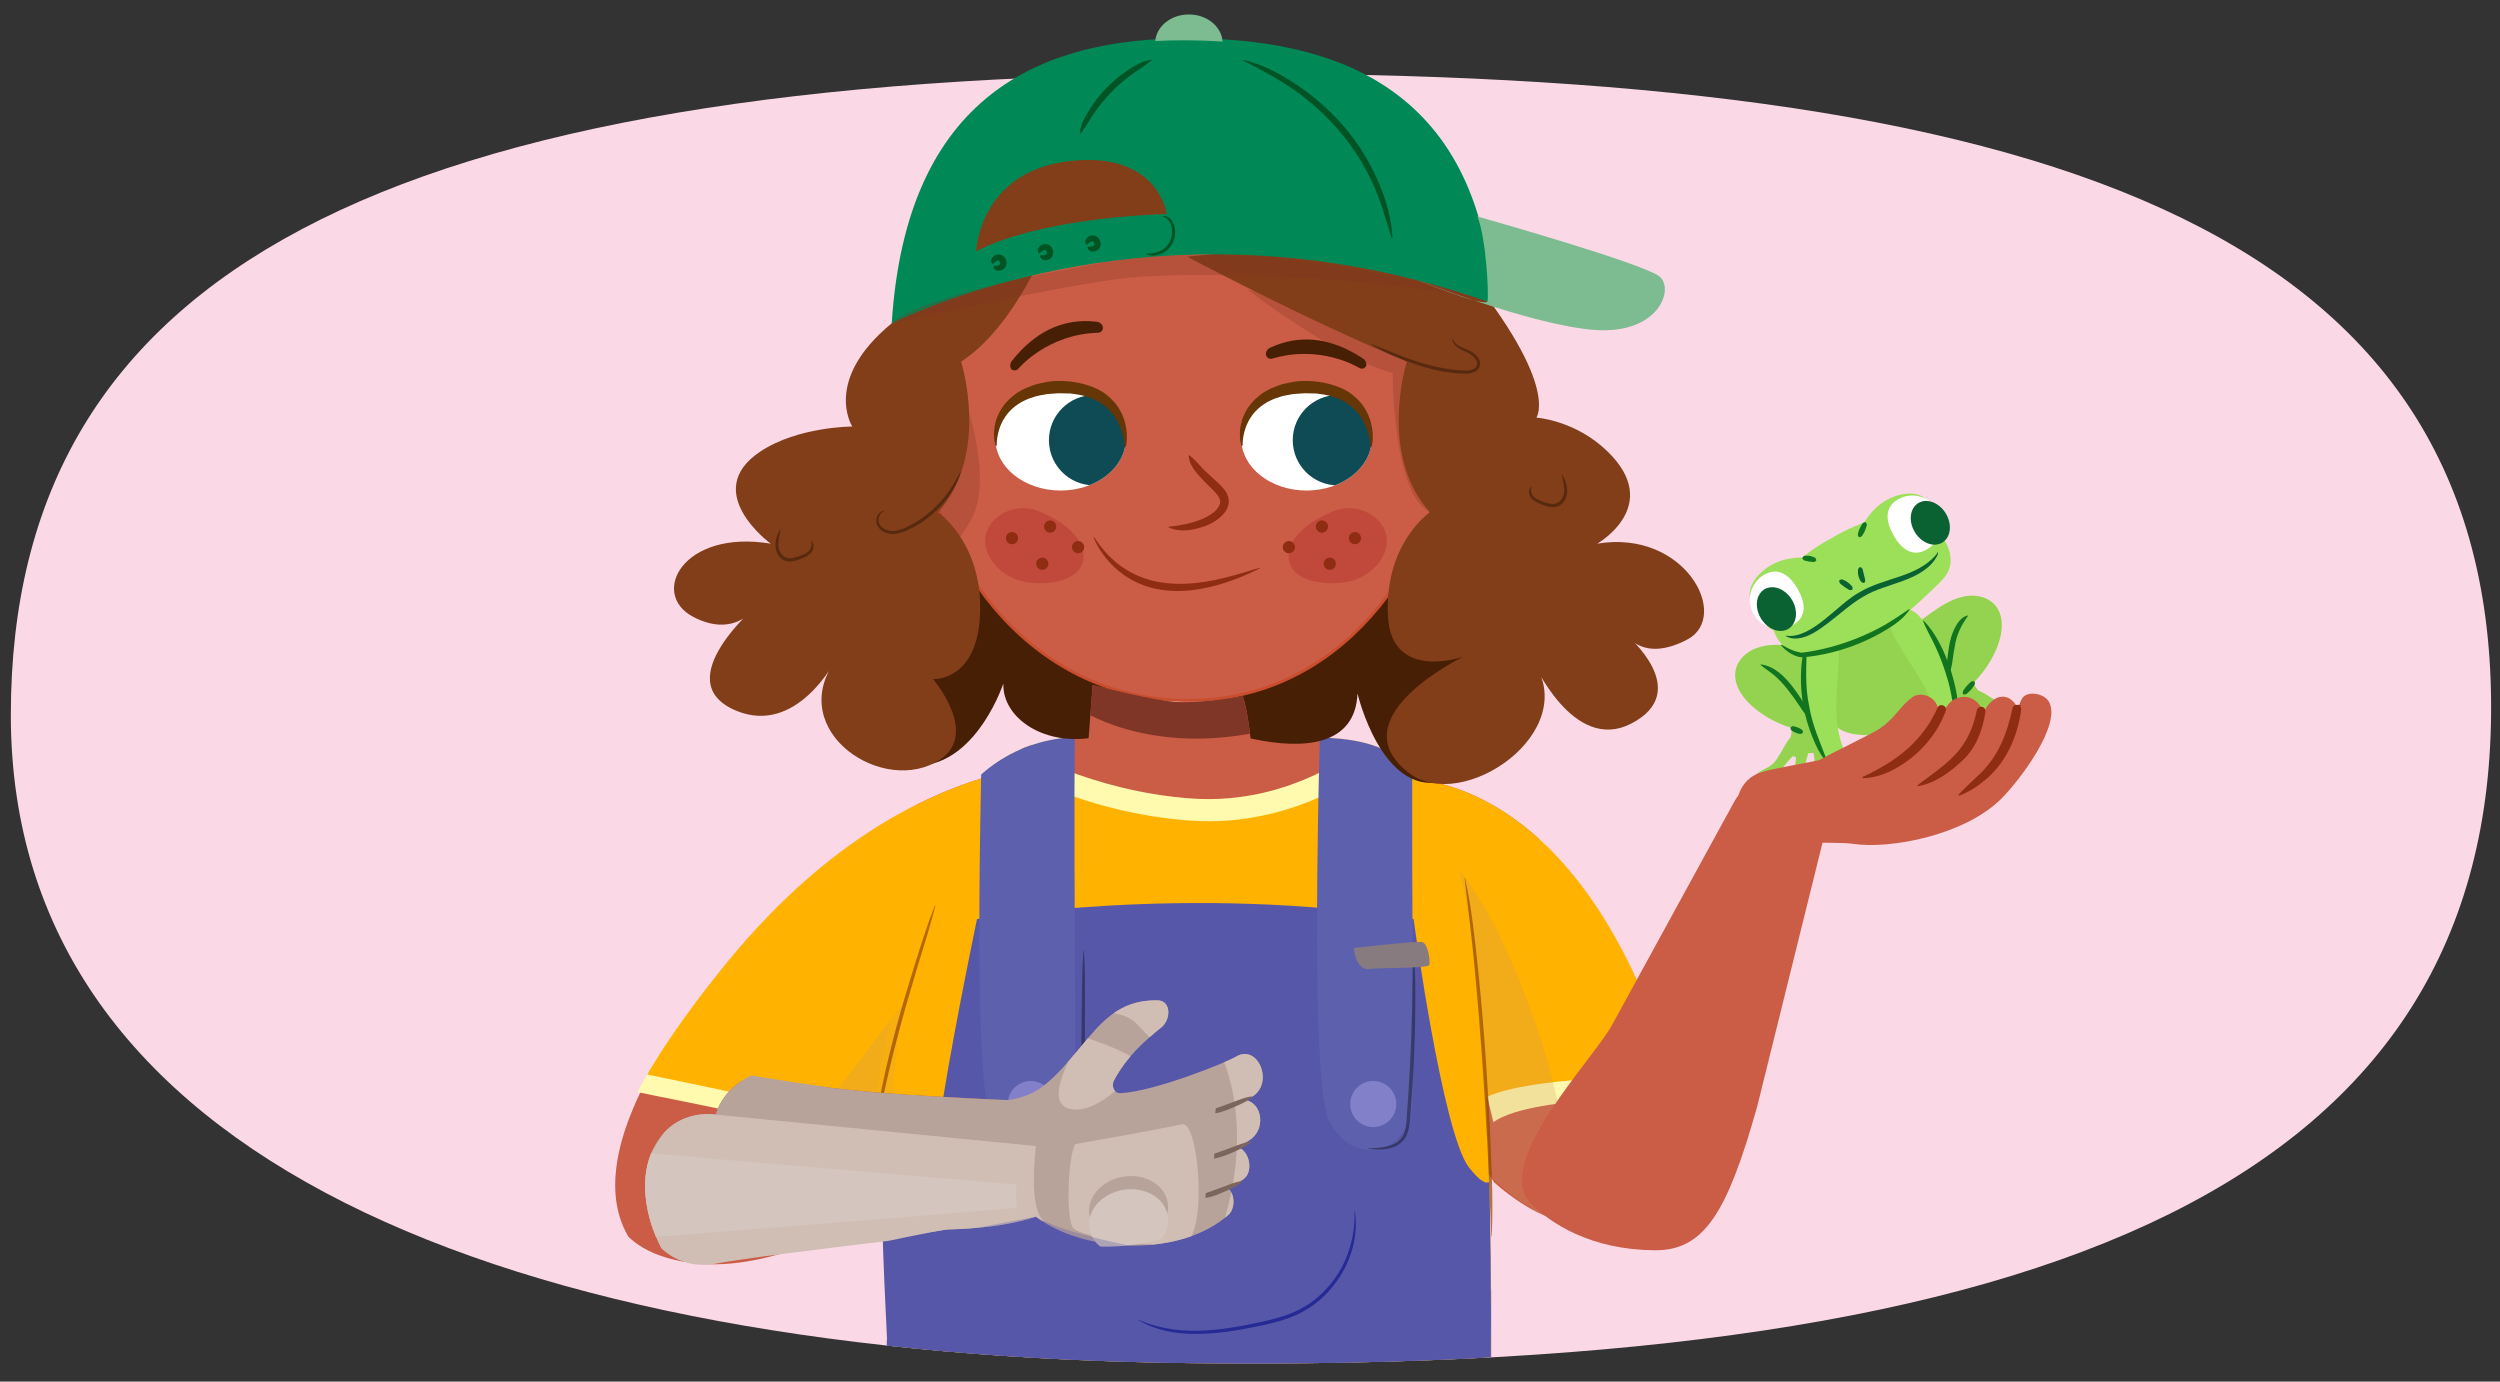
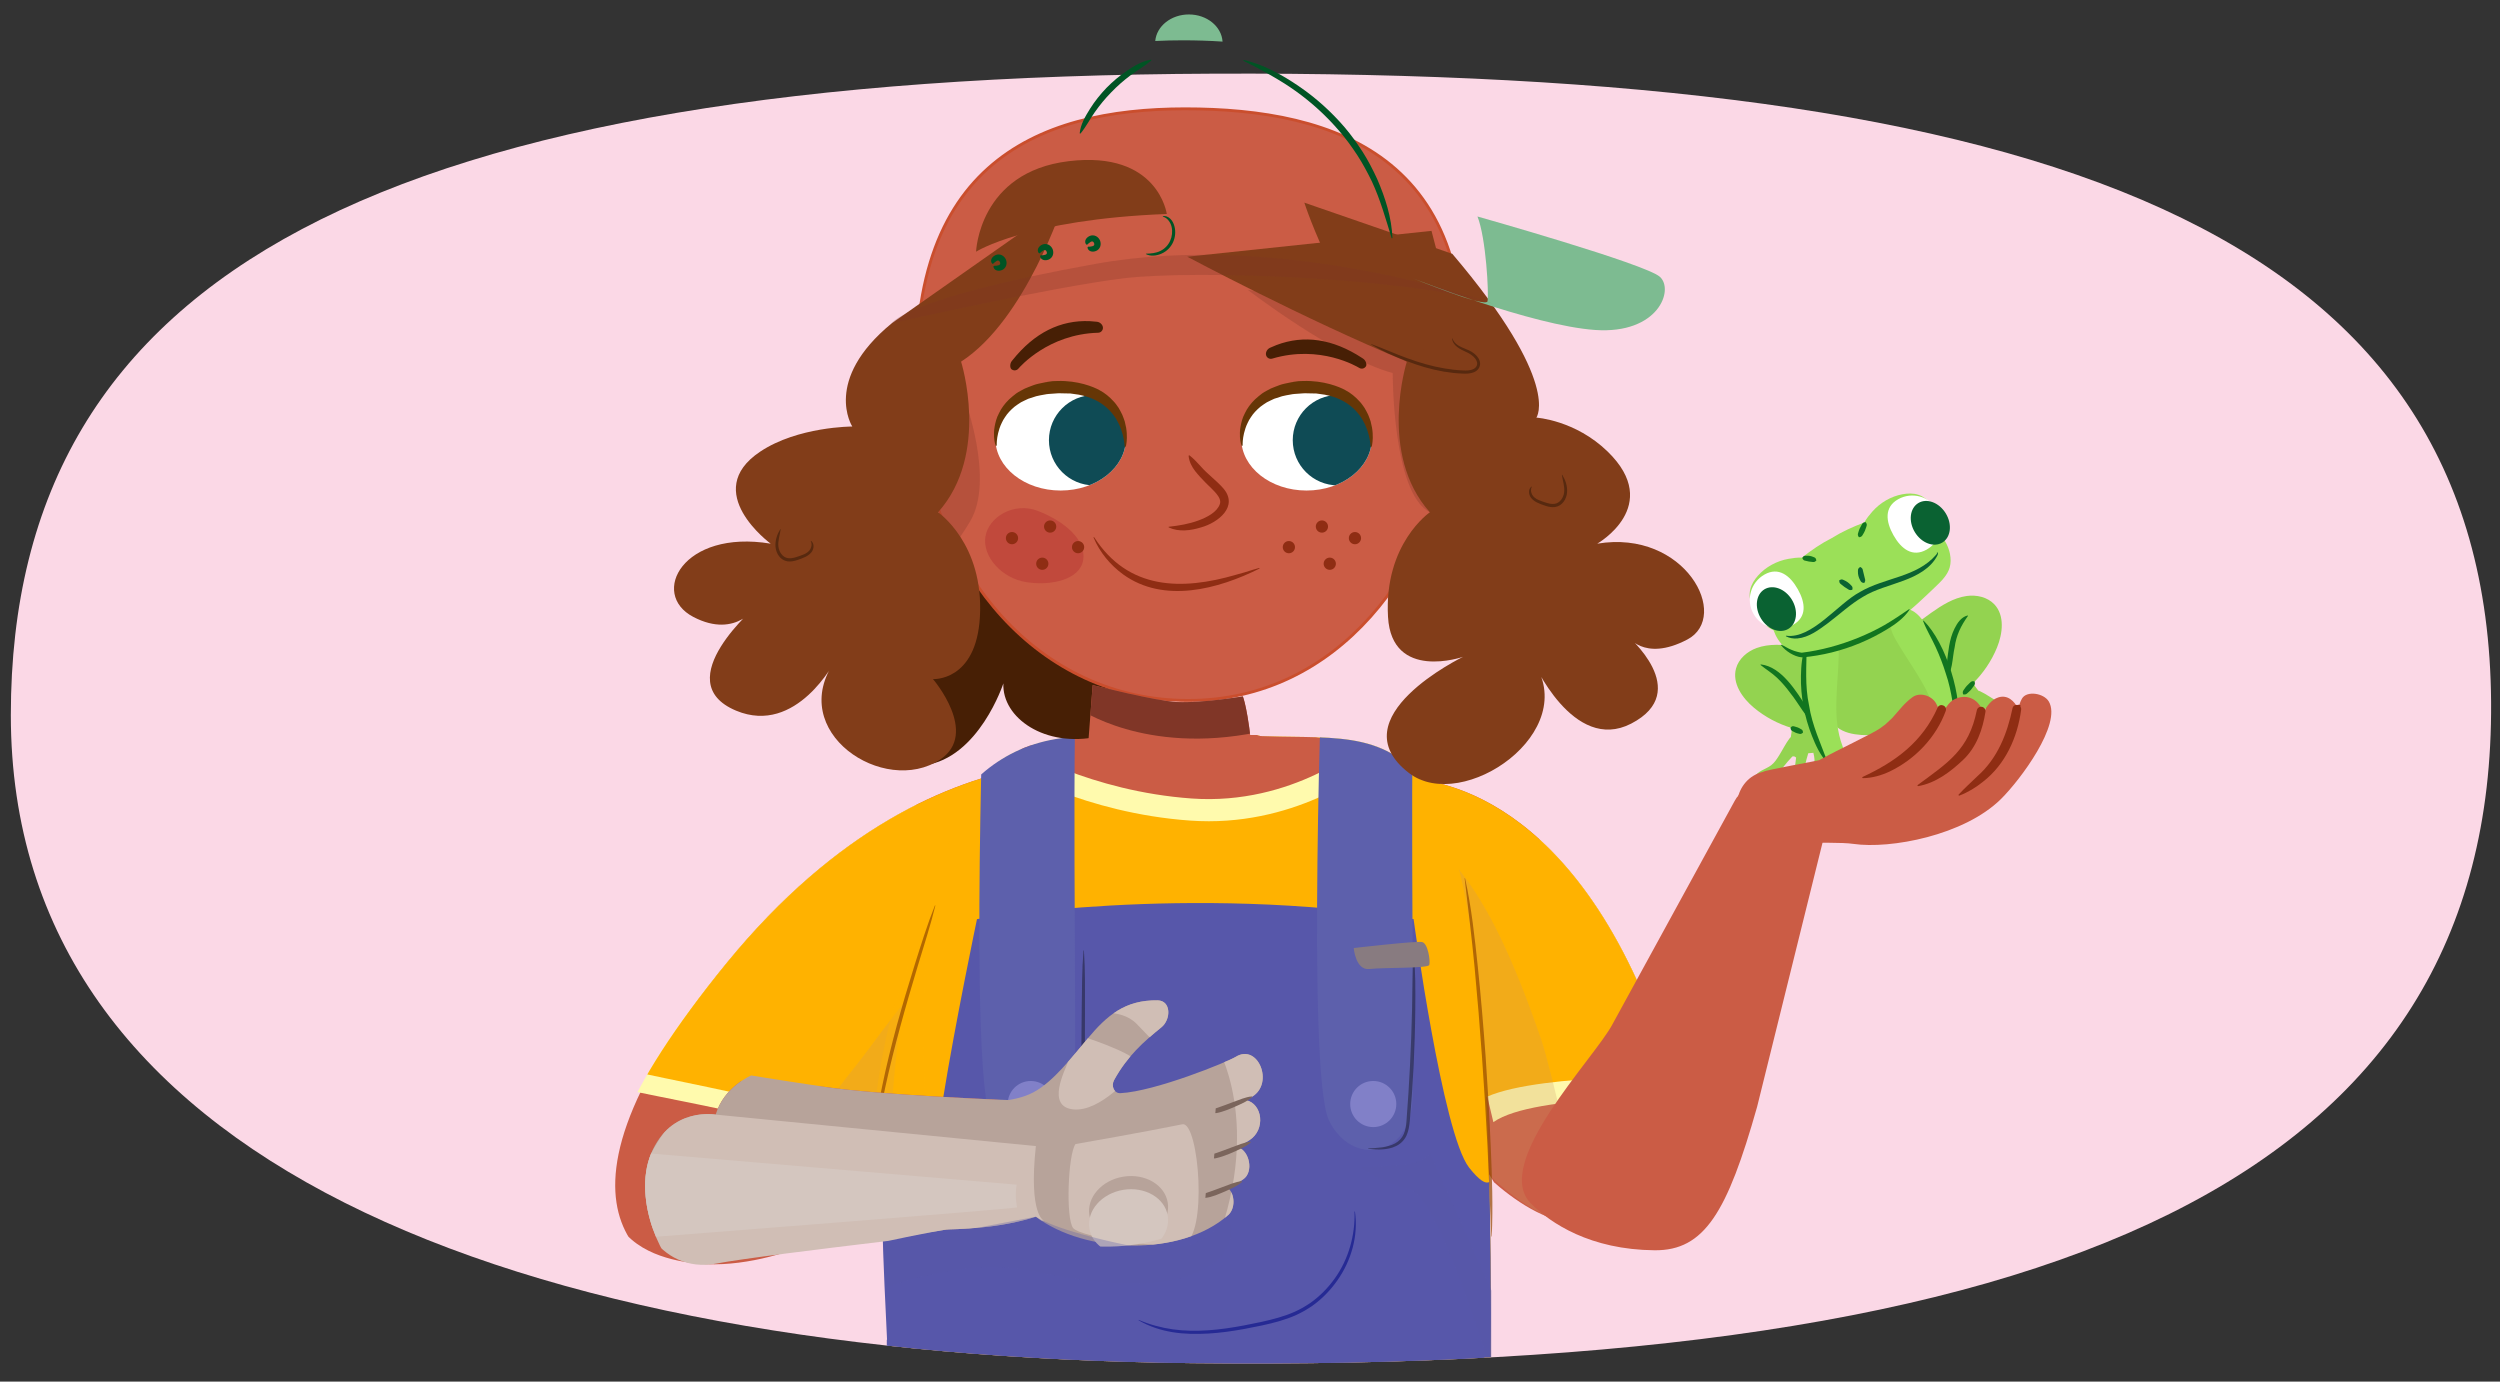
<svg xmlns="http://www.w3.org/2000/svg" xmlns:xlink="http://www.w3.org/1999/xlink" version="1.1" id="Layer_1" x="0px" y="0px" viewBox="0 0 760 420" style="enable-background:new 0 0 760 420;" xml:space="preserve">
  <rect x="0" y="0" width="760" height="420" fill="#333333" stroke="none" />
  <path style="fill:#FBD8E6;" d="M362.293,414.393c-208.008-2.355-359-62-359-197s114-194,366-195s387,47,388,191  S627.293,417.393,362.293,414.393z" />
  <g>
    <defs>
      <path id="SVGID_1_" d="M362.293,414.393c-208.008-2.355-359-62-359-197s112-217,364-218s389,70,390,214    S627.293,417.393,362.293,414.393z" />
    </defs>
    <clipPath id="SVGID_00000168824067136889955730000011074616446165859479_">
      <use xlink:href="#SVGID_1_" style="overflow:visible;" />
    </clipPath>
    <g id="armu1_x5F_07.218_00000018235885639461305760000001651169933237224882_" style="clip-path:url(#SVGID_00000168824067136889955730000011074616446165859479_);">
      <g>
        <g>
          <g>
            <g>
              <defs>
                <path id="SVGID_00000150075088996764863030000011774036035456760219_" d="M424.919,236.802c0,0,44.13-4.794,74.309,64.82         c23.545,81.094-10.807,70.436-20.073,70.174c-18.486-0.521-38.219-26.204-38.219-26.204l-2.939-69.363L424.919,236.802z" />
              </defs>
              <clipPath id="SVGID_00000111897599116120911740000008290069126876605580_">
                <use xlink:href="#SVGID_00000150075088996764863030000011774036035456760219_" style="overflow:visible;" />
              </clipPath>
              <path style="clip-path:url(#SVGID_00000111897599116120911740000008290069126876605580_);fill:#CB5C45;" d="M424.919,236.802        c0,0,44.13-4.794,74.309,64.82c35.169,81.126-1.757,91.862-11.024,91.601c-18.486-0.521-45.896-54.497-45.896-54.497        l-4.313-62.497L424.919,236.802z" />
              <path style="clip-path:url(#SVGID_00000111897599116120911740000008290069126876605580_);fill:#FFFAAD;" d="M428.566,233.766        c0,0,61.051,29.07,72.398,49.003c11.844,20.807,16.406,48.724,14.854,50.002c-1.56,1.285-49.178-0.561-61.838,8.357        L428.566,233.766z" />
              <path style="clip-path:url(#SVGID_00000111897599116120911740000008290069126876605580_);fill:#FFB200;" d="M419.944,227.626        c0,0,68.744,30.867,80.193,50.603c11.945,20.591,14.704,46.861,13.135,48.117c-1.578,1.263-51.245-0.179-64.097,8.604        L419.944,227.626z" />
              <path style="opacity:0.25;clip-path:url(#SVGID_00000111897599116120911740000008290069126876605580_);fill:#CC9A65;" d="        M419.646,233.433c0,0-2.762-3.569,24.761,32.021c7.375,9.537,15.194,24.33,24.291,51.093        c2.51,7.385,13.806,53.582,10.749,55.355c-12.014,0-26.03-14.016-26.03-14.016L419.646,233.433z" />
            </g>
            <g>
              <defs>
                <path id="SVGID_00000069387828260726057240000014296835130226115742_" d="M356.443,234.249c0,0-68.809-23.014-135.432,58.374         c-65.752,80.324-23.88,89.507-10.903,91.285c25.531,3.501,54.018-14.698,54.018-14.698l57.611-88.608L356.443,234.249z" />
              </defs>
              <clipPath id="SVGID_00000031887290414315781490000014319867980291851911_">
                <use xlink:href="#SVGID_00000069387828260726057240000014296835130226115742_" style="overflow:visible;" />
              </clipPath>
              <path style="clip-path:url(#SVGID_00000031887290414315781490000014319867980291851911_);fill:#CB5C45;" d="M356.443,234.249        c0,0-68.809-23.014-135.432,58.374c-65.752,80.324-18.159,96.961-5.182,98.74c25.531,3.501,48.297-22.153,48.297-22.153        l57.611-88.608L356.443,234.249z" />
              <path style="clip-path:url(#SVGID_00000031887290414315781490000014319867980291851911_);fill:#FFFAAD;" d="M352.003,228.813        c0,0-106.856,17.57-129.802,39.794s-37.017,59.879-34.843,61.732c2.174,1.853,72.966,12.406,88.748,24.97L352.003,228.813z" />
              <path style="clip-path:url(#SVGID_00000031887290414315781490000014319867980291851911_);fill:#FFB200;" d="M368.017,223.523        c0,0-120.257,17.342-143.508,39.516s-37.448,59.809-35.235,61.669c2.213,1.859,76.267,13.592,92.33,26.202L368.017,223.523z" />
              <path style="opacity:0.25;clip-path:url(#SVGID_00000031887290414315781490000014319867980291851911_);fill:#CC9A65;" d="        M366.004,231.576c0,0,5.798-3.864-50.3,33.535c-14.416,9.611-30.799,25.299-51.699,53.898        c-5.548,7.592-24.676,29.775-20.648,32.414c4.027,2.639,40.448-1.615,40.448-1.615L366.004,231.576z" />
            </g>
            <g>
              <defs>
                <path id="SVGID_00000124141078318205440170000004746092624183759744_" d="M270.605,464.939l181.861,5.133         c5.866,2.933,0.722-50.975,0.733-52.798c1.27-198.843-21.761-192.559-64.05-193.346c-22.852-0.425,25.881-0.864-59.676,0         c-77.923,0.787-60.12,152.027-58.869,205.812C270.638,431.136,270.559,463.233,270.605,464.939z" />
              </defs>
              <clipPath id="SVGID_00000071548643289620372830000012347310643245342140_">
                <use xlink:href="#SVGID_00000124141078318205440170000004746092624183759744_" style="overflow:visible;" />
              </clipPath>
-               <path style="clip-path:url(#SVGID_00000071548643289620372830000012347310643245342140_);fill:#8A000F;" d="M437.088,301.482        c-1.796-0.693-18.255-9.42-66.619-9.978c-48.364-0.558-69.155,9.978-69.155,9.978s17.51,17.023,64.753,17.351        C413.311,319.161,437.088,301.482,437.088,301.482z" />
              <path style="clip-path:url(#SVGID_00000071548643289620372830000012347310643245342140_);fill:#FFB200;" d="M270.605,464.939        l181.861,5.133c5.866,2.933,0.722-50.975,0.733-52.798c1.27-198.843-21.761-192.559-64.05-193.346        c-22.852-0.425,25.621-6.725-59.676,0c-68.158,5.374-60.12,152.027-58.869,205.812        C270.638,431.136,270.559,463.233,270.605,464.939z" />
              <path style="clip-path:url(#SVGID_00000071548643289620372830000012347310643245342140_);fill:#FFFAAD;" d="M367.406,249.658        c-1.866,0-3.755-0.068-5.616-0.2c-32.035-2.288-54.827-15.769-55.781-16.341l-15.081-9.049l17.27-3.329        c19.047-3.671,38.4-5.533,57.522-5.533c30.38,0,49.451,4.68,50.247,4.879l12.594,3.148l-9.831,8.477        c-0.85,0.733-21.166,17.949-51.32,17.949C367.407,249.658,367.408,249.658,367.406,249.658z" />
              <path style="clip-path:url(#SVGID_00000071548643289620372830000012347310643245342140_);fill:#CB5C45;" d="M309.471,227.346        c0,0,21.999,13.2,52.798,15.4s52.065-16.133,52.065-16.133S370.336,215.613,309.471,227.346z" />
              <path style="clip-path:url(#SVGID_00000071548643289620372830000012347310643245342140_);fill:#5757AA;" d="M457.71,496.559        c-4.285-0.014-8.57-0.035-12.856-0.048c-56.971-0.166-113.941-0.224-170.912-0.247c1.054,19.716,1.796,33.206,1.796,33.206        l134.196,5.867c0,0,54.998,19.799,49.865-16.133C459.001,513.615,458.309,505.788,457.71,496.559z" />
              <path style="clip-path:url(#SVGID_00000071548643289620372830000012347310643245342140_);fill:#5757AA;" d="M325.212,482.082        c43.898,0.041,87.797,0.119,131.695,0.258c-2.362-47.806-2.903-116.86-2.967-126.295c-0.095,2.343-0.994,6.974-7.34-1.103        c-8.066-10.266-16.866-75.531-16.866-75.531c-68.931-11-132.729,0-132.729,0s-6.6,31.532-10.266,54.265        s-19.799,12.466-19.799,12.466c0,15.112,3.649,86.79,6.248,135.911C290.529,482.061,307.871,482.066,325.212,482.082z" />
              <path style="clip-path:url(#SVGID_00000071548643289620372830000012347310643245342140_);fill:#5D60AC;" d="M402.138,194.154        c0,0-4.994,132.347,1.871,146.457c6.865,14.11,24.936,11.429,25.388-6.72c0.581-23.352-1.147-118.807,1.07-140.193        L402.138,194.154z" />
              <path style="clip-path:url(#SVGID_00000071548643289620372830000012347310643245342140_);fill:#5D60AC;" d="M299.474,194.154        c0,0-4.994,132.347,1.871,146.457c6.865,14.11,24.936,11.429,25.388-6.72c0.582-23.352-1.147-118.807,1.07-140.193        L299.474,194.154z" />
            </g>
            <path style="opacity:0.37;fill:#FFB200;" d="M281.972,282.711c0,0-4.4,55.804,3.667,73.311c0,0-13.2,4.742-18.333,0.365       C262.172,352.01,268.039,302.407,281.972,282.711z" />
            <path style="fill:#5757AA;" d="M325.212,482.082c44.308,0.041,88.616,0.12,132.923,0.261       c-2.208-29.902-4.606-57.278-7.869-75.336c-0.398-2.206-160.454-3.006-180.678,0.282c-0.155,17.866,0.714,44.455,2.158,74.763       C289.568,482.06,307.39,482.065,325.212,482.082z" />
            <g style="opacity:0.7;">
              <g>
                <g>
                  <g>
                    <path style="fill:#934800;" d="M284.358,275.276c-1.517,6.221-3.53,12.281-5.361,18.397           c-1.838,6.113-3.641,12.235-5.304,18.394c-1.684,6.153-3.229,12.342-4.594,18.571c-1.361,6.232-2.44,12.508-3.66,18.786           l-0.134-0.017c0.388-6.396,1.538-12.711,2.829-18.974c1.29-6.268,2.823-12.482,4.488-18.656           c1.687-6.169,3.505-12.3,5.422-18.396c1.925-6.094,3.804-12.202,6.183-18.146L284.358,275.276z" />
                  </g>
                </g>
              </g>
            </g>
            <g style="opacity:0.7;">
              <g>
                <g>
                  <g>
                    <path style="fill:#934800;" d="M445.373,266.983c1.984,8.913,2.929,18.003,3.897,27.06           c0.944,9.065,1.7,18.148,2.366,27.236c0.631,9.091,1.168,18.188,1.553,27.293c0.377,9.102,0.739,18.222,0.296,27.336           l-0.135-0.001c-0.397-9.104-0.695-18.195-1.145-27.289c-0.465-9.091-1.02-18.179-1.674-27.26           c-0.644-9.081-1.389-18.155-2.25-27.216c-0.872-9.063-1.952-18.09-3.04-27.135L445.373,266.983z" />
                  </g>
                </g>
              </g>
            </g>
            <circle style="fill:#8180C8;" cx="313.349" cy="335.627" r="7.008" />
            <circle style="fill:#8180C8;" cx="417.468" cy="335.627" r="7.008" />
            <g style="opacity:0.56;">
              <g>
                <g>
                  <g>
                    <path style="fill:#1F2037;" d="M329.517,288.942c0.417,5.9,0.31,11.796,0.323,17.693l-0.051,17.692           c-0.026,2.949-0.083,5.936-0.565,8.901c-0.482,2.949-1.435,5.911-3.158,8.417c-3.308,5.041-9.109,8.504-15.096,8.535           l-0.01-0.135c2.907-0.451,5.686-1.439,8.13-2.984c2.449-1.521,4.595-3.542,6.152-5.958c1.599-2.395,2.474-5.19,2.927-8.045           c0.448-2.865,0.497-5.797,0.511-8.739l0.164-17.69c0.084-5.897,0.048-11.794,0.537-17.688L329.517,288.942z" />
                  </g>
                </g>
              </g>
            </g>
            <g style="opacity:0.56;">
              <g>
                <g>
                  <g>
                    <path style="fill:#1F2037;" d="M415.937,349.109c2.817-0.127,5.745-0.237,8.142-1.511c1.181-0.632,2.128-1.622,2.656-2.836           c0.541-1.218,0.72-2.603,0.837-3.999c0.433-5.656,0.805-11.33,1.075-17.002c0.292-5.672,0.488-11.349,0.615-17.028           c0.131-5.681,0.081-11.358,0.403-17.048l0.135-0.002c0.518,5.679,0.504,11.376,0.447,17.066           c-0.046,5.692-0.225,11.382-0.493,17.068c-0.292,5.686-0.675,11.361-1.191,17.037c-0.146,1.423-0.333,2.907-0.964,4.297           c-0.617,1.393-1.768,2.556-3.115,3.216c-1.344,0.687-2.819,0.954-4.257,1.05c-1.446,0.092-2.879-0.004-4.296-0.173           L415.937,349.109z" />
                  </g>
                </g>
              </g>
            </g>
            <g>
              <defs>
                <path id="SVGID_00000021825618280318051250000009328589708152557976_" d="M375.664,321.278         c-2.412,1.501-24.482,10.524-35.073,11.046c-1.899,0.094-2.886-2.183-1.908-3.972c3.99-7.292,9.079-11.743,14.373-16.042         c2.983-2.423,2.999-8.135-1.144-8.201c-9.898-0.156-15.416,4.622-21.189,11.52c-2.012,2.404-3.991,4.843-6.056,7.193         c-2.497,2.843-5.13,5.602-8.15,7.774c-3.163,2.275-6.278,3.224-9.972,3.822c0,0-38.866-1.467-55.999-4.034         c-17.133-2.567-22.177-3.451-22.177-3.451s-8.298,3.435-10.804,11.902c0,0-13.722-2.493-19.628,11.84         c-5.906,14.333,3.932,34.398,10.463,37.639c5.232,2.596,53.604-10.182,79.285-14.549c9.153-0.236,18.41-1.059,27.219-3.896         c14.886,11.295,43.98,12.28,58.437-0.468c2.264-1.996,2.096-6.359-0.023-8.283c0.398-0.194,0.778-0.405,1.168-0.607         c0.928-0.393,1.949-0.832,3.101-1.338l-2.025,0.778c0.819-0.455,1.615-0.931,2.368-1.445         c3.258-2.227,1.927-8.547-1.478-9.715c1.089-0.457,2.319-0.983,3.75-1.611l-3.975,1.528c-0.005-0.001-0.01-0.004-0.015-0.006         c1.272-0.671,2.511-1.371,3.677-2.131c4.89-3.191,3.964-11.012-1.125-12.146c0.615-0.343,1.244-0.653,1.851-1.015         C387.45,329.329,382.417,317.075,375.664,321.278z" />
              </defs>
              <clipPath id="SVGID_00000071538851663216834110000001366642436660116138_">
                <use xlink:href="#SVGID_00000021825618280318051250000009328589708152557976_" style="overflow:visible;" />
              </clipPath>
              <g style="clip-path:url(#SVGID_00000071538851663216834110000001366642436660116138_);">
                <path style="fill:#CB5C45;" d="M185.009,351.669l-0.29-1.439C184.813,350.716,184.908,351.198,185.009,351.669z" />
                <path style="fill:#CB5C45;" d="M223.886,328.697c0,0,0.037-0.471,0.15-1.605c-10.198-1.214-31.723-0.357-38.578,26.566         c7.21,29.802,27.834,28.645,57.734,25.23c60.298-6.887,75.482-15.779,75.482-15.779l-1.384-27.66         C317.289,335.449,246.309,329.762,223.886,328.697z" />
              </g>
              <g style="clip-path:url(#SVGID_00000071538851663216834110000001366642436660116138_);">
                <path style="fill:#B7A39A;" d="M351.912,304.11c4.143,0.065,4.127,5.778,1.144,8.201c-5.293,4.299-10.383,8.75-14.373,16.042         c-0.979,1.789,0.008,4.065,1.908,3.971c10.591-0.522,32.661-9.545,35.073-11.046c6.753-4.203,11.786,8.051,4.95,12.134         c-0.607,0.362-1.236,0.672-1.851,1.015c5.089,1.133,6.016,8.955,1.125,12.146c-1.165,0.76-2.405,1.46-3.677,2.131         c3.585,0.939,5.053,7.524,1.717,9.804c-1.424,0.973-2.989,1.822-4.611,2.612c2.119,1.924,2.287,6.287,0.023,8.283         c-14.457,12.748-43.551,11.762-58.437,0.468c-14.927,4.808-31.142,3.847-45.951,4.009c-4.635,0.051-6.056-4.124-5.171-7.964         c-0.542-0.435-1.023-0.927-1.404-1.443c-1.727-2.337-2.025-5.358-1.136-8.143c0.364-1.141,0.973-2.153,1.719-3.026         c0.78-2.331,2.098-4.408,3.936-5.836c-0.023-1.708,0.695-3.394,2.339-4.046c4.208-1.668,8.519-3.009,12.871-4.142         c7.985-2.079,16.26-3.536,24.438-4.86c3.694-0.598,6.809-1.548,9.972-3.822c3.02-2.172,5.653-4.931,8.15-7.774         c2.064-2.35,4.044-4.789,6.056-7.193C336.496,308.732,342.014,303.954,351.912,304.11z" />
                <g>
                  <path style="fill:none;" d="M380.614,333.412" />
                </g>
                <g>
                  <path style="fill:none;" d="M380.202,347.182" />
                </g>
                <g>
                  <path style="fill:none;" d="M369.109,351.446" />
                </g>
                <g>
                  <path style="fill:none;" d="M377.587,359.175" />
                </g>
                <g>
                  <path style="fill:none;" d="M366.494,363.439" />
                </g>
              </g>
              <path style="clip-path:url(#SVGID_00000071538851663216834110000001366642436660116138_);fill:#B7A39A;" d="M228.37,326.935        c0,0-8.298,3.435-10.804,11.902c0,0-13.722-2.493-19.628,11.84c-5.906,14.333,1.608,28.311,8.139,31.551        c6.531,3.24,83.922-7.992,95.039-11.108c11.117-3.116,5.431-36.701,5.431-36.701s-38.866-1.467-55.999-4.034        S228.37,326.935,228.37,326.935z" />
              <path style="clip-path:url(#SVGID_00000071538851663216834110000001366642436660116138_);fill:#D0BEB5;" d="M217.566,338.837        c0,0-9.874-7.057-19.628,11.84c-9.754,18.897,3.106,36.607,19.635,33.479c16.53-3.127,89.033-10.851,99.781-13.071        c0,0-4.712-1.678-2.451-22.674L217.566,338.837z" />
              <path style="clip-path:url(#SVGID_00000071538851663216834110000001366642436660116138_);fill:#D0BEB5;" d="M326.951,347.795        c0,0,21.719-3.79,32.466-6.01c5.134-1.06,7.848,34.644,0.287,36.287c-7.56,1.644-31.146-1.967-33.45-4.728        C323.952,370.583,324.658,350.973,326.951,347.795z" />
              <path style="clip-path:url(#SVGID_00000071538851663216834110000001366642436660116138_);fill:#D0BEB5;" d="M331.388,308.405        c0,0,9.066-2.31,14.115,2.813c5.048,5.124,8.729,10.092,12.106,6.53c3.377-3.562,4.497-21.338-7.164-20.839        S331.388,308.405,331.388,308.405z" />
              <path style="clip-path:url(#SVGID_00000071538851663216834110000001366642436660116138_);fill:#D0BEB5;" d="M330.723,315.63        c0,0,16.886,5.537,15.235,8.384c-1.651,2.847-11.565,14.165-19.773,13.235c-8.208-0.93-2.429-11.79-1.518-14.426        C325.578,320.188,330.723,315.63,330.723,315.63z" />
              <path style="clip-path:url(#SVGID_00000071538851663216834110000001366642436660116138_);fill:#D0BEB5;" d="M369.68,317.476        c0,0,15.207,24.539-1.331,64.076c0,0,17.475-13.178,21.76-22.381c4.284-9.203,0.921-44.589-6.795-47.339        C375.597,309.083,369.68,317.476,369.68,317.476z" />
              <ellipse transform="matrix(0.987 -0.162 0.162 0.987 -54.897 60.237)" style="clip-path:url(#SVGID_00000071538851663216834110000001366642436660116138_);fill:#B7A39A;" cx="342.883" cy="367.617" rx="12.064" ry="9.949" />
              <ellipse transform="matrix(0.987 -0.162 0.162 0.987 -55.544 60.29)" style="clip-path:url(#SVGID_00000071538851663216834110000001366642436660116138_);fill:#D4C6BF;" cx="342.883" cy="371.622" rx="12.064" ry="9.949" />
              <path style="clip-path:url(#SVGID_00000071538851663216834110000001366642436660116138_);fill:#D4C6BF;" d="M197.937,350.677        c0,0-8.381,12.385,1.034,25.329c0,0,109.033-8.48,110.218-8.971c0,0-0.797-3.633-0.111-6.889L197.937,350.677z" />
            </g>
            <path style="fill:#887B80;" d="M411.535,288.204c0,0,0.543,6.876,4.788,6.374c4.245-0.501,17.811-0.135,18.178-1.235       c0.367-1.1-0.367-6.6-2.2-6.966C430.467,286.011,411.535,288.204,411.535,288.204z" />
            <g>
              <g>
                <g>
                  <path style="fill:#471F05;" d="M351.319,203.822c0,0-1.31,16.596-17.47,20.09c-16.159,3.494-29.262-5.678-28.825-16.159          c0,0-7.425,22.71-24.021,24.894c-16.596,2.184-17.906-39.743-9.608-50.225C279.694,171.94,317.253,166.699,351.319,203.822z          " />
-                   <path style="fill:#471F05;" d="M371.22,203.822c0,0-6.799,17.251,9.361,20.745c16.159,3.494,31.445,1.965,32.1-13.757          c0,0,7.206,30.79,25.549,26.859c16.368-3.507,21.211-44.766,12.913-55.247C442.845,171.94,405.285,166.699,371.22,203.822z" />
                  <path style="fill:#CB5C45;" d="M443.131,126.605c-6.596,47.242-36.83,86.33-81.947,86.33          c-45.257,0-77.941-38.812-81.947-86.33c-6.445-76.438,35.769-93.524,81.027-93.524S454.18,47.47,443.131,126.605z" />
                  <path style="fill:none;stroke:#CA4E2D;stroke-width:0.876;stroke-miterlimit:10;" d="M443.131,126.605          c-6.596,47.242-36.83,86.33-81.947,86.33c-45.257,0-77.941-38.812-81.947-86.33c-6.445-76.438,35.769-93.524,81.027-93.524          S454.18,47.47,443.131,126.605z" />
                  <path style="opacity:0.27;fill:#803627;" d="M293.232,121.278c0,0,9.172,24.457,1.747,37.123          c-7.425,12.665-13.976,15.286-13.976,15.286l-11.792-31.445L293.232,121.278z" />
                  <path style="opacity:0.27;fill:#803627;" d="M379.27,88.086c0,0,26.641,20.527,44.111,25.331          c0,0-0.114,36.597,11.298,42.319l-2.563-58.042L379.27,88.086z" />
                  <g>
                    <ellipse style="fill:#FFFFFF;" cx="397.183" cy="133.392" rx="19.834" ry="15.73" />
                    <g>
                      <defs>
                        <ellipse id="SVGID_00000140722810741942595530000000024067298414472108_" cx="397.183" cy="133.392" rx="19.834" ry="15.73" />
                      </defs>
                      <clipPath id="SVGID_00000011726460054411824390000007947402372664549015_">
                        <use xlink:href="#SVGID_00000140722810741942595530000000024067298414472108_" style="overflow:visible;" />
                      </clipPath>
                      <circle style="clip-path:url(#SVGID_00000011726460054411824390000007947402372664549015_);fill:#0F4B55;" cx="406.736" cy="133.821" r="13.74" />
                    </g>
                    <path style="fill:#663606;" d="M377.411,135.51c0,0-0.072-0.215-0.179-0.669c-0.096-0.443-0.244-1.102-0.289-1.968           c-0.033-0.858-0.052-1.937,0.179-3.166c0.219-1.223,0.551-2.667,1.321-4.084c0.679-1.471,1.749-2.919,3.09-4.229           c0.667-0.66,1.44-1.2,2.205-1.823c0.791-0.548,1.673-0.954,2.543-1.442c0.887-0.387,1.807-0.716,2.742-1.075           c0.931-0.338,1.879-0.499,2.846-0.705c0.971-0.246,1.919-0.28,2.884-0.387c0,0-4.816,0.051,1.449-0.141           c6.269-0.192,11.018,1.802,12.708,2.738c1.702,0.876,3.148,2.098,4.332,3.405c0.625,0.622,1.09,1.35,1.567,2.019           c0.443,0.7,0.766,1.435,1.119,2.102c0.282,0.708,0.548,1.379,0.75,2.035c0.154,0.678,0.314,1.301,0.419,1.896           c0.206,1.198,0.239,2.252,0.228,3.11c-0.004,0.858-0.123,1.532-0.186,1.982c-0.087,0.454-0.134,0.694-0.134,0.694           l-0.363,0.014c0,0,0.004-0.907-0.293-2.463c-0.15-0.775-0.392-1.7-0.741-2.734c-0.186-0.513-0.423-1.041-0.651-1.605           c-0.28-0.537-0.575-1.104-0.902-1.679c-0.721-1.11-1.585-2.254-2.696-3.257c-1.106-1.003-2.409-1.914-3.884-2.586           c-1.455-0.719-3.092-1.173-4.76-1.509c-0.844-0.119-1.693-0.239-2.55-0.36l-2.653-0.052           c-0.893-0.067-1.726,0.043-2.617,0.096c-0.873,0.076-1.751,0.078-2.601,0.278c-0.849,0.175-1.713,0.273-2.534,0.506           c-0.81,0.266-1.625,0.495-2.407,0.777c-0.748,0.365-1.505,0.688-2.216,1.066c-0.661,0.461-1.359,0.84-1.95,1.336           c-1.184,0.992-2.212,2.064-2.933,3.224c-0.394,0.558-0.707,1.131-0.965,1.702c-0.3,0.548-0.475,1.117-0.674,1.637           c-0.363,1.052-0.553,2.008-0.685,2.794c-0.233,1.59-0.157,2.488-0.157,2.49L377.411,135.51z" />
                  </g>
                  <g>
                    <ellipse style="fill:#FFFFFF;" cx="322.429" cy="133.392" rx="19.834" ry="15.73" />
                    <g>
                      <defs>
                        <ellipse id="SVGID_00000165212120034577549520000000737587158486636173_" cx="322.429" cy="133.392" rx="19.834" ry="15.73" />
                      </defs>
                      <clipPath id="SVGID_00000102524260496982336510000012665398732649512359_">
                        <use xlink:href="#SVGID_00000165212120034577549520000000737587158486636173_" style="overflow:visible;" />
                      </clipPath>
                      <circle style="clip-path:url(#SVGID_00000102524260496982336510000012665398732649512359_);fill:#0F4B55;" cx="332.615" cy="133.821" r="13.74" />
                    </g>
                    <path style="fill:#663606;" d="M302.656,135.51c0,0-0.072-0.215-0.179-0.669c-0.096-0.443-0.244-1.102-0.289-1.968           c-0.033-0.858-0.052-1.937,0.179-3.166c0.219-1.223,0.551-2.667,1.321-4.084c0.679-1.471,1.749-2.919,3.09-4.229           c0.667-0.66,1.44-1.2,2.205-1.823c0.792-0.548,1.673-0.954,2.543-1.442c0.887-0.387,1.807-0.716,2.742-1.075           c0.931-0.338,1.879-0.499,2.846-0.705c0.971-0.246,1.919-0.28,2.884-0.387c0,0-4.816,0.051,1.449-0.141           c6.269-0.192,11.018,1.802,12.708,2.738c1.702,0.876,3.148,2.098,4.332,3.405c0.625,0.622,1.09,1.35,1.567,2.019           c0.443,0.7,0.766,1.435,1.119,2.102c0.282,0.708,0.548,1.379,0.75,2.035c0.154,0.678,0.314,1.301,0.419,1.896           c0.206,1.198,0.239,2.252,0.228,3.11c-0.004,0.858-0.123,1.532-0.186,1.982c-0.087,0.454-0.134,0.694-0.134,0.694           l-0.363,0.014c0,0,0.004-0.907-0.293-2.463c-0.15-0.775-0.392-1.7-0.741-2.734c-0.186-0.513-0.423-1.041-0.651-1.605           c-0.28-0.537-0.575-1.104-0.902-1.679c-0.721-1.11-1.585-2.254-2.696-3.257c-1.106-1.003-2.409-1.914-3.884-2.586           c-1.455-0.719-3.092-1.173-4.76-1.509c-0.844-0.119-1.693-0.239-2.55-0.36l-2.653-0.052           c-0.893-0.067-1.726,0.043-2.617,0.096c-0.873,0.076-1.751,0.078-2.601,0.278c-0.849,0.175-1.713,0.273-2.534,0.506           c-0.81,0.266-1.625,0.495-2.407,0.777c-0.748,0.365-1.505,0.688-2.216,1.066c-0.661,0.461-1.359,0.84-1.95,1.336           c-1.184,0.992-2.212,2.064-2.933,3.224c-0.394,0.558-0.707,1.131-0.965,1.702c-0.3,0.548-0.475,1.117-0.674,1.637           c-0.363,1.052-0.553,2.008-0.685,2.794c-0.233,1.59-0.157,2.488-0.157,2.49L302.656,135.51z" />
                  </g>
                  <g>
                    <path style="opacity:0.33;fill:#AF232B;" d="M299.566,163.14c-0.937,5.989,4.86,12.646,12.466,13.837           c7.606,1.191,16.329-0.773,17.266-6.762c0.937-5.988-5.44-11.67-13.872-14.923           C308.243,152.52,300.503,157.152,299.566,163.14z" />
                    <circle style="fill:#8F2D13;" cx="327.734" cy="166.332" r="1.859" />
                    <circle style="fill:#8F2D13;" cx="316.855" cy="171.372" r="1.859" />
                    <circle style="fill:#8F2D13;" cx="307.647" cy="163.594" r="1.859" />
                    <path style="fill:#8F2D13;" d="M321.1,160.166c-0.053,1.026-0.927,1.814-1.953,1.761c-1.026-0.053-1.814-0.927-1.761-1.953           c0.053-1.026,0.927-1.814,1.953-1.761C320.365,158.266,321.153,159.14,321.1,160.166z" />
                  </g>
                  <g>
-                     <path style="opacity:0.33;fill:#AF232B;" d="M421.539,163.14c0.937,5.989-4.86,12.646-12.466,13.837           c-7.606,1.191-16.328-0.773-17.266-6.762c-0.937-5.988,5.44-11.67,13.872-14.923           C412.861,152.52,420.602,157.152,421.539,163.14z" />
                    <circle style="fill:#8F2D13;" cx="391.818" cy="166.332" r="1.859" />
                    <circle style="fill:#8F2D13;" cx="404.249" cy="171.372" r="1.859" />
                    <circle style="fill:#8F2D13;" cx="411.905" cy="163.594" r="1.859" />
                    <path style="fill:#8F2D13;" d="M400.004,160.166c0.053,1.026,0.927,1.814,1.953,1.761c1.026-0.053,1.814-0.927,1.761-1.953           s-0.927-1.814-1.953-1.761C400.74,158.266,399.951,159.14,400.004,160.166z" />
                  </g>
                  <g>
                    <path style="fill:#8F2D13;" d="M361.627,138.457c1.302,1.014,2.309,2.122,3.383,3.302c2.124,2.436,4.626,4.155,6.84,6.657           c4.791,5.521-1.533,10.475-6.741,11.916c-3.129,0.966-6.706,1.445-9.775,0.029c-0.082-0.041-0.116-0.141-0.074-0.223           c3.081-0.331,6.191-0.843,9.125-1.938c2.451-0.907,5.587-2.468,6.437-4.931c0.749-2.043-2.037-4.223-4.237-6.446           c-1.136-1.138-2.262-2.343-3.282-3.643c-1-1.31-1.801-2.832-1.963-4.567C361.322,138.463,361.513,138.357,361.627,138.457           L361.627,138.457z" />
                  </g>
                  <g>
                    <path style="fill:#8F2D13;" d="M332.653,163.362c10.326,15.966,26.504,16.218,43.151,11.348           c1.678-0.452,3.529-0.971,5.186-1.539c0,0,1.757-0.503,1.757-0.503c0.118-0.061,0.232,0.139,0.097,0.199           c-12.557,6.256-29.022,10.691-41.397,1.765c-3.92-2.851-7.114-6.717-9.003-11.193c-0.023-0.056,0.003-0.12,0.058-0.143           C332.57,163.271,332.625,163.304,332.653,163.362L332.653,163.362z" />
                  </g>
                  <path style="fill:#471F05;" d="M308.379,112.6c-0.322-0.015-0.626-0.131-0.876-0.336c-0.55-0.45-0.508-1.784,0.078-2.502          l0.255-0.317c6.605-8.253,14.515-12.225,23.511-11.81c0.701,0.032,1.418,0.093,2.149,0.182          c0.952,0.118,1.776,0.946,1.798,1.807c0.023,0.823-0.63,1.508-1.453,1.53c-15.189,0.408-23.868,10.458-24.23,10.885          c-0.308,0.375-0.673,0.501-0.927,0.542C308.587,112.599,308.482,112.605,308.379,112.6z" />
                  <path style="fill:#471F05;" d="M414.513,111.973c0.301-0.114,0.554-0.319,0.728-0.592c0.383-0.599-0.072-1.853-0.853-2.353          l-0.341-0.222c-8.846-5.787-17.599-7.1-26.019-3.906c-0.656,0.249-1.319,0.53-1.986,0.842          c-0.868,0.409-1.393,1.451-1.146,2.277c0.235,0.789,1.068,1.237,1.857,1.002c14.561-4.34,25.937,2.51,26.414,2.803          c0.41,0.26,0.796,0.267,1.05,0.227C414.314,112.037,414.416,112.01,414.513,111.973z" />
                  <path style="fill:#823D19;" d="M323.331,61.604c0,0-11.449,35.618-31.165,48.338c0,0,8.904,27.985-6.996,45.794          c0,0,13.993,9.54,12.721,31.801c-1.125,19.695-14.266,18.905-14.266,18.905s14.158,16.474,2.184,24.457          c-17.033,11.355-47.147-8.51-31.882-30.135c0,0,6.36,11.448,0,0c0,0-11.752,22.963-30.135,15.286          c-21.275-8.884,6.68-32.329,6.68-32.329s-6.36,10.812-19.717,3.816s-3.18-26.713,23.533-22.261          c0,0-21.52-15.759-3.18-27.985c11.449-7.632,27.985-7.632,27.985-7.632s-9.097-14.058,11.993-31.374L323.331,61.604z" />
                  <path style="fill:#823D19;" d="M396.517,61.604c0,0,11.449,35.618,31.165,48.338c0,0-8.904,27.985,6.996,45.794          c0,0-13.993,9.54-12.721,31.801c1.125,19.695,22.823,12.135,22.823,12.135s-38.393,18.561-16.378,35.376          c16.269,12.425,52.784-12.659,37.52-34.284c0,0-6.36,11.448,0,0c0,0,12.262,28.369,29.957,19.217          c18.998-9.827-1.31-26.859-1.31-26.859s4.986,8.307,18.343,1.31c13.357-6.996-0.638-33.608-27.351-29.156          c0,0,20.145-11.461,3.18-27.985c-9.857-9.6-21.687-10.335-21.687-10.335s7.861-10.482-25.549-49.788L396.517,61.604z" />
                  <path style="fill:#823D19;" d="M360.927,78.041c0,0,35.245,18.818,66.756,31.901l14.915-11.374l-7.425-28.388          L360.927,78.041z" />
                  <g>
-                     <path style="fill:#008957;" d="M453.952,92.339c-4.301-67.248-50.039-80.682-93.004-80.682           c-44.006,0-85.401,16.744-89.863,86.628C295.675,86.806,366.535,60.882,453.952,92.339z" />
                    <path style="fill:#823D19;" d="M296.726,76.512c0,0,15.395-9.827,57.977-11.464c0,0-2.62-19.326-29.807-16.05           C297.577,52.289,296.726,76.512,296.726,76.512z" />
                    <path style="fill:#7DBB91;" d="M359.477,12.255c4.047,0,8.119,0.12,12.179,0.392c-0.296-4.599-4.758-8.253-10.235-8.253           c-5.405,0-9.824,3.558-10.224,8.07C353.941,12.321,356.704,12.255,359.477,12.255z" />
                    <path style="fill:#7DBB91;" d="M429.495,84.592c0,0,22.274,9.172,22.71,6.988c0.437-2.184-0.437-19.217-3.057-25.768           c0,0,51.098,14.412,55.466,18.343c4.367,3.931-0.437,17.47-19.653,16.159S429.495,84.592,429.495,84.592z" />
                    <g>
                      <g>
                        <g>
                          <g>
                            <path style="fill:#005424;" d="M301.706,80.196c-0.482-0.368-0.509-1.074-0.255-1.563               c0.253-0.506,0.712-0.869,1.26-1.107c0.551-0.238,1.283-0.234,1.87,0.067c0.582,0.299,0.984,0.786,1.223,1.324               c0.215,0.548,0.278,1.177,0.082,1.799c-0.198,0.628-0.707,1.149-1.261,1.375c-0.549,0.232-1.134,0.292-1.665,0.111               c-0.523-0.17-0.992-0.677-0.94-1.259l0.195-0.142c0.518,0.049,0.773-0.058,1.016-0.089               c0.236-0.047,0.456-0.087,0.609-0.198c0.146-0.12,0.191-0.223,0.218-0.346c0.021-0.13,0.002-0.315-0.079-0.485               c-0.066-0.178-0.186-0.319-0.293-0.392c-0.107-0.065-0.209-0.103-0.394-0.084c-0.189,0.022-0.366,0.164-0.555,0.299               c-0.183,0.155-0.432,0.245-0.791,0.652L301.706,80.196z" />
                          </g>
                        </g>
                      </g>
                    </g>
                    <g>
                      <g>
                        <g>
                          <g>
                            <path style="fill:#005424;" d="M315.897,77.006c-0.482-0.368-0.509-1.074-0.255-1.563               c0.253-0.506,0.712-0.869,1.26-1.107c0.551-0.238,1.283-0.234,1.87,0.067c0.582,0.299,0.984,0.786,1.223,1.324               c0.215,0.548,0.278,1.177,0.082,1.799c-0.198,0.628-0.707,1.149-1.261,1.375c-0.549,0.232-1.134,0.292-1.665,0.111               c-0.523-0.17-0.992-0.677-0.94-1.259l0.195-0.142c0.518,0.049,0.773-0.058,1.016-0.089               c0.236-0.048,0.456-0.088,0.609-0.198c0.146-0.12,0.191-0.223,0.218-0.346c0.021-0.13,0.002-0.315-0.079-0.485               c-0.066-0.178-0.186-0.319-0.293-0.392c-0.107-0.065-0.209-0.103-0.394-0.084c-0.189,0.022-0.366,0.164-0.555,0.299               c-0.183,0.155-0.432,0.245-0.791,0.652L315.897,77.006z" />
                          </g>
                        </g>
                      </g>
                    </g>
                    <g>
                      <g>
                        <g>
                          <g>
                            <path style="fill:#005424;" d="M330.309,74.386c-0.482-0.368-0.509-1.074-0.255-1.563               c0.253-0.506,0.712-0.869,1.259-1.107c0.551-0.239,1.283-0.234,1.87,0.067c0.582,0.299,0.984,0.786,1.223,1.324               c0.215,0.548,0.278,1.177,0.082,1.799c-0.198,0.628-0.707,1.149-1.261,1.375c-0.549,0.232-1.134,0.292-1.665,0.111               c-0.523-0.17-0.992-0.677-0.94-1.259l0.195-0.142c0.518,0.049,0.773-0.058,1.016-0.089               c0.236-0.047,0.456-0.087,0.609-0.198c0.146-0.12,0.191-0.223,0.218-0.346c0.021-0.13,0.002-0.315-0.079-0.486               c-0.066-0.178-0.186-0.319-0.293-0.392c-0.107-0.065-0.209-0.103-0.394-0.084c-0.189,0.022-0.366,0.164-0.555,0.299               c-0.183,0.155-0.432,0.245-0.791,0.652L330.309,74.386z" />
                          </g>
                        </g>
                      </g>
                    </g>
                    <g>
                      <g>
                        <g>
                          <g>
                            <path style="fill:#005424;" d="M348.385,77.12c1.57-0.04,3.032-0.168,4.364-0.833c1.316-0.645,2.377-1.729,2.963-3.06               c0.612-1.316,0.777-2.842,0.454-4.26c-0.158-0.707-0.476-1.36-0.916-1.917c-0.443-0.549-0.991-1.006-1.758-1.184               l-0.003-0.121c0.819-0.22,1.74,0.19,2.323,0.798c0.605,0.607,0.99,1.401,1.206,2.206               c0.446,1.613,0.277,3.364-0.406,4.888c-0.687,1.523-1.96,2.798-3.486,3.454c-1.488,0.673-3.303,0.921-4.771,0.146               L348.385,77.12z" />
                          </g>
                        </g>
                      </g>
                    </g>
                    <g>
                      <g>
                        <path style="fill:none;stroke:#7DBB91;stroke-width:0.438;stroke-miterlimit:10;" d="M344.549,13.622" />
                      </g>
                    </g>
                    <g>
                      <g>
                        <g>
                          <g>
                            <path style="fill:#005424;" d="M423.069,72.436c-1.826-5.904-3.446-11.749-6.019-17.272               c-1.331-2.728-2.758-5.409-4.411-7.953c-1.661-2.535-3.444-4.995-5.425-7.293c-3.93-4.619-8.444-8.746-13.396-12.279               c-2.472-1.773-5.069-3.367-7.718-4.87c-2.65-1.501-5.34-2.948-8.107-4.3l0.073-0.23               c3.052,0.656,5.959,1.818,8.744,3.193c2.789,1.378,5.449,3.006,8.016,4.764c5.153,3.497,9.819,7.713,13.895,12.439               c2.024,2.378,3.849,4.919,5.535,7.544c1.678,2.634,3.111,5.414,4.41,8.247c2.475,5.703,4.403,11.742,4.64,17.97               L423.069,72.436z" />
                          </g>
                        </g>
                      </g>
                    </g>
                    <g>
                      <g>
                        <g>
                          <g>
                            <path style="fill:#005424;" d="M328.222,40.532c0.291-2.782,1.713-5.157,3.134-7.444               c1.44-2.295,3.145-4.422,5.019-6.381c1.903-1.932,3.98-3.695,6.23-5.205c2.233-1.508,4.595-2.939,7.34-3.367l0.1,0.219               c-2.081,1.777-4.329,3.018-6.42,4.583c-2.075,1.563-4.038,3.272-5.828,5.148c-1.819,1.849-3.462,3.866-4.961,5.987               c-1.518,2.129-2.626,4.443-4.392,6.552L328.222,40.532z" />
                          </g>
                        </g>
                      </g>
                    </g>
                  </g>
                  <g style="opacity:0.43;">
                    <g>
                      <g>
                        <g>
                          <path style="fill:#1E0D02;" d="M465.68,147.994c-0.446,0.8-0.272,1.668,0.093,2.374c0.367,0.706,1.059,1.218,1.84,1.581              c0.778,0.357,1.669,0.637,2.516,0.909c0.845,0.258,1.699,0.432,2.483,0.302c1.591-0.205,2.697-1.856,2.895-3.502              c0.206-1.708-0.424-3.432-0.697-5.272l0.113-0.041c0.965,1.573,1.619,3.422,1.459,5.406              c-0.09,0.988-0.432,1.956-1.037,2.774c-0.591,0.818-1.536,1.457-2.579,1.613c-1.04,0.155-2.03-0.08-2.923-0.364              c-0.891-0.303-1.749-0.589-2.623-1.028c-0.841-0.438-1.735-1.063-2.148-2.046c-0.201-0.473-0.291-0.998-0.218-1.51              c0.068-0.511,0.339-0.998,0.737-1.279L465.68,147.994z" />
                        </g>
                      </g>
                    </g>
                  </g>
                  <g style="opacity:0.43;">
                    <g>
                      <g>
                        <g>
                          <path style="fill:#1E0D02;" d="M246.55,164.419c0.398,0.28,0.668,0.768,0.737,1.279c0.074,0.512-0.017,1.036-0.218,1.51              c-0.413,0.983-1.307,1.608-2.148,2.046c-0.873,0.439-1.732,0.725-2.623,1.028c-0.893,0.284-1.883,0.519-2.923,0.364              c-1.043-0.156-1.988-0.794-2.579-1.613c-0.605-0.818-0.947-1.786-1.037-2.774c-0.16-1.984,0.494-3.833,1.459-5.406              l0.113,0.041c-0.273,1.84-0.903,3.564-0.697,5.272c0.197,1.646,1.304,3.297,2.895,3.502              c0.784,0.13,1.638-0.044,2.483-0.302c0.846-0.272,1.737-0.553,2.516-0.909c0.781-0.363,1.473-0.875,1.84-1.581              c0.365-0.706,0.539-1.574,0.093-2.374L246.55,164.419z" />
                        </g>
                      </g>
                    </g>
                  </g>
                  <g style="opacity:0.43;">
                    <g>
                      <g>
                        <g>
                          <path style="fill:#1E0D02;" d="M441.58,102.89c0.237,0.954,0.94,1.635,1.735,2.123c0.801,0.496,1.694,0.856,2.598,1.226              c0.926,0.349,1.864,0.876,2.626,1.582c0.742,0.7,1.465,1.671,1.408,2.896c-0.044,0.591-0.275,1.16-0.669,1.6              c-0.392,0.442-0.901,0.737-1.413,0.916c-1.029,0.361-2.086,0.39-3.081,0.344c-1.985-0.053-3.959-0.291-5.913-0.613              c-3.907-0.675-7.707-1.833-11.386-3.242c-3.682-1.407-7.287-3.002-10.679-5.009l0.051-0.109              c3.709,1.327,7.263,2.96,10.935,4.293c3.668,1.328,7.414,2.451,11.246,3.091c1.913,0.324,3.843,0.564,5.78,0.63              c0.954,0.054,1.902,0.019,2.734-0.264c0.836-0.259,1.44-0.902,1.507-1.7c0.07-0.783-0.447-1.594-1.101-2.215              c-0.676-0.634-1.461-1.107-2.355-1.487c-0.892-0.409-1.808-0.844-2.619-1.472c-0.806-0.606-1.497-1.541-1.526-2.571              L441.58,102.89z" />
                        </g>
                      </g>
                    </g>
                  </g>
                  <g style="opacity:0.43;">
                    <g>
                      <g>
                        <g>
-                           <path style="fill:#1E0D02;" d="M268.85,155.358c-1.555,0.53-2.086,2.439-1.575,3.725              c0.548,1.356,2.055,2.201,3.543,2.32c1.521,0.123,3.061-0.38,4.514-1.037c1.459-0.681,2.883-1.452,4.231-2.338              c2.691-1.78,5.134-3.946,7.192-6.441c2.085-2.488,3.68-5.305,5.23-8.2l0.112,0.044c-0.861,3.201-2.579,6.133-4.66,8.712              c-2.059,2.612-4.567,4.86-7.332,6.713c-1.398,0.908-2.867,1.696-4.385,2.388c-1.519,0.667-3.213,1.224-4.989,1.045              c-0.881-0.098-1.74-0.381-2.493-0.866c-0.749-0.481-1.389-1.195-1.692-2.069c-0.306-0.891-0.189-1.859,0.223-2.648              c0.4-0.79,1.193-1.421,2.058-1.466L268.85,155.358z" />
-                         </g>
+                           </g>
                      </g>
                    </g>
                  </g>
                  <path style="opacity:0.27;fill:#803627;" d="M271.086,98.285c0,0,48.787-11.072,70.624-13.692          c21.837-2.62,86.474-0.23,112.242,7.746c0,0-62.89-22.596-120.977-12.114S271.086,98.285,271.086,98.285z" />
                </g>
              </g>
              <g id="_x31_-3_Mixed_East_Asian_White_Boy_magician_00000007399002003643517940000009242221735360751234_">
                <g>
                  <g>
                    <defs>
                      <path id="SVGID_00000115484478642633388250000000379782181710642366_" d="M332.17,208.277l-1.616,21.192            c0,0,24.79,8.865,50.208,0.492c-1.33-14.449-2.936-18.251-2.936-18.251s-12.015,2.06-20.082,1.716            C351.688,213.169,332.17,208.277,332.17,208.277z" />
                    </defs>
                    <use xlink:href="#SVGID_00000115484478642633388250000000379782181710642366_" style="overflow:visible;fill:#CB5C45;" />
                    <clipPath id="SVGID_00000158717137699975696340000010636333855253617025_">
                      <use xlink:href="#SVGID_00000115484478642633388250000000379782181710642366_" style="overflow:visible;" />
                    </clipPath>
                    <path style="clip-path:url(#SVGID_00000158717137699975696340000010636333855253617025_);fill:#803627;" d="           M383.739,210.611l-53.24-5.411l-2.558,10.193c0,0,19.952,14.185,54.27,7.225L383.739,210.611z" />
                  </g>
                </g>
              </g>
            </g>
            <path style="opacity:0.31;fill:#5757AA;" d="M373.341,369.403c0,0-6.672,14.139-30.138,9.25       c-23.466-4.889-28.299-8.782-28.299-8.782s-30.855,5.849-38.677,7.316c-7.822,1.467-7.822,1.467-7.822,1.467l0.978,12.711       c0,0,23.466-8.8,41.554-5.378c18.088,3.422,39.599,7.333,53.776,0.489S373.341,369.403,373.341,369.403z" />
            <g style="opacity:0.56;">
              <g>
                <g>
                  <g>
                    <path style="fill:#000883;" d="M346.178,401.24c3.331,1.441,6.82,2.377,10.374,2.881c3.556,0.498,7.171,0.532,10.762,0.285           c3.594-0.246,7.169-0.786,10.722-1.448c3.548-0.684,7.114-1.382,10.559-2.386c1.724-0.5,3.416-1.094,5.046-1.818           c0.822-0.35,1.586-0.807,2.38-1.209c0.779-0.429,1.511-0.941,2.266-1.411c2.914-2.052,5.455-4.628,7.52-7.542           c2.076-2.91,3.631-6.186,4.621-9.625c1-3.437,1.465-7.032,1.342-10.658l0.134-0.013c1.077,7.244-1.065,14.857-5.289,20.86           c-2.096,3.027-4.704,5.711-7.716,7.853c-0.78,0.493-1.539,1.026-2.346,1.476c-0.822,0.422-1.619,0.899-2.467,1.264           c-1.684,0.756-3.422,1.371-5.181,1.887c-3.529,1.016-7.099,1.705-10.677,2.379c-3.582,0.652-7.201,1.175-10.852,1.385           c-3.645,0.203-7.332,0.18-10.956-0.419c-3.614-0.6-7.164-1.763-10.306-3.62L346.178,401.24z" />
                  </g>
                </g>
              </g>
            </g>
            <path style="opacity:0.31;fill:#5757AA;" d="M413.329,354.698c0,0,15.644,0,18.577-1.956c2.933-1.956,2.933-1.956,2.933-1.956       l18.577,41.554v24.933c0,0-16.133-53.776-24.933-55.732C419.684,359.587,413.329,354.698,413.329,354.698z" />
            <g>
              <path style="fill:#7B655C;" d="M369.587,336.961c-0.162-0.008-0.019-0.012-0.01-0.024l0.146-0.041        c1.408-0.433,3.72-1.354,5.126-1.867c1.683-0.59,3.91-1.603,5.723-1.711c0,0,0.082,0.187,0.082,0.187        c-1.531,1.389-3.399,2.092-5.233,2.937c-1.807,0.769-3.642,1.565-5.589,1.929c-0.113,0.008-0.092,0.027-0.378,0.02        L369.587,336.961L369.587,336.961z" />
            </g>
            <g>
              <path style="fill:#7B655C;" d="M369.175,350.731c-0.162-0.008-0.019-0.012-0.01-0.024l0.146-0.041        c1.408-0.433,3.72-1.354,5.126-1.866c1.683-0.59,3.911-1.604,5.723-1.711c0,0,0.082,0.187,0.082,0.187        c-0.771,0.713-1.632,1.226-2.521,1.678c-2.609,1.24-5.248,2.502-8.082,3.153c-0.28,0.035-0.224,0.059-0.597,0.055        C369.043,352.162,369.175,350.731,369.175,350.731L369.175,350.731z" />
            </g>
            <g>
              <path style="fill:#7B655C;" d="M366.56,362.724c-0.162-0.008-0.019-0.012-0.01-0.024l0.146-0.041        c2.415-0.789,5.503-2.038,7.908-2.895c0.938-0.321,1.893-0.605,2.942-0.683l0.082,0.187c-1.531,1.389-3.399,2.092-5.233,2.937        c-1.893,0.773-3.948,1.762-5.967,1.949C366.428,364.154,366.56,362.724,366.56,362.724L366.56,362.724z" />
            </g>
          </g>
        </g>
      </g>
    </g>
    <g style="clip-path:url(#SVGID_00000168824067136889955730000011074616446165859479_);">
      <g>
        <g>
          <g>
            <path style="fill:#93D350;" d="M571.651,209.096c-1.277-2.738-3.792-4.641-6.375-6.069c-2.292-1.266-4.679-2.421-7.048-3.538       c-3.902-1.84-8.039-2.504-12.294-3.04c-3.914-0.493-8.137-0.826-11.917,0.547c-2.883,1.047-5.477,3.281-6.272,6.24       c-1.2,4.467,1.905,8.971,5.465,11.927c3.383,2.809,7.346,4.911,11.56,6.171c-0.11,0.908-0.205,1.819-0.361,2.72       c-0.157,0.147-0.293,0.294-0.396,0.432c-1.187,1.579-2.105,3.476-3.159,5.154c-0.688,1.095-1.398,2.216-2.428,2.999       c-1.692,1.287-4.258,1.723-5.033,3.701c-0.703,1.794,0.622,3.806,2.272,4.802c1.404,0.848,3.522,1.088,4.448-0.265       c0.841-1.229,0.148-2.896,0.316-4.375c0.141-1.239,0.891-2.315,1.658-3.299c0.874-1.121,1.803-2.198,2.779-3.231       c0.127-0.034,0.248-0.055,0.359-0.05c0.295,0.013,0.593,0.16,0.793,0.373c-0.071,0.691-0.156,1.38-0.259,2.067       c-0.185,1.233-0.448,2.518-1.25,3.474c-0.957,1.141-2.644,1.79-2.956,3.246c-0.343,1.603,1.292,2.968,2.875,3.398       c1.861,0.506,4.234,0.076,5.05-1.669c0.9-1.925-0.553-4.08-0.787-6.191c-0.142-1.285,0.181-2.571,0.501-3.824       c0.154-0.602,0.333-1.21,0.516-1.821c0.501-0.068,1.034-0.014,1.532-0.125c0.008-0.002,0.015-0.005,0.023-0.007       c0.008,0.035,0.018,0.069,0.026,0.104c0.284,1.214,0.514,2.505,0.123,3.688c-0.468,1.414-1.796,2.638-1.547,4.106       c0.274,1.615,2.298,2.281,3.929,2.097c1.917-0.216,3.963-1.49,4.077-3.413c0.125-2.12-2.023-3.587-3.02-5.462       c-0.607-1.142-0.783-2.455-0.948-3.737c-0.254-1.964-0.293-4.07-0.709-6c-0.076-0.355-0.258-0.8-0.513-1.228       c-0.067-0.231-0.139-0.462-0.216-0.691c4.333,0.807,8.781,0.999,13.167,0.55c1.417-0.145,2.873-0.372,4.083-1.122       C572.456,216.028,573.015,212.02,571.651,209.096z" />
          </g>
          <g>
            <path style="fill:#93D350;" d="M570.315,209.557c-0.161-3.016,1.163-5.879,2.771-8.353c1.426-2.195,2.99-4.336,4.555-6.436       c2.578-3.458,5.916-5.988,9.42-8.462c3.222-2.275,6.792-4.554,10.774-5.119c3.037-0.431,6.377,0.321,8.471,2.559       c3.161,3.378,2.54,8.812,0.789,13.094c-1.664,4.069-4.172,7.787-7.298,10.879c0.524,0.75,1.037,1.509,1.599,2.23       c0.207,0.056,0.396,0.122,0.553,0.195c1.79,0.836,3.494,2.078,5.213,3.063c1.123,0.643,2.276,1.298,3.554,1.505       c2.099,0.341,4.569-0.481,6.184,0.9c1.464,1.253,1.242,3.651,0.254,5.306c-0.84,1.408-2.596,2.615-4.05,1.856       c-1.321-0.689-1.493-2.486-2.338-3.713c-0.707-1.027-1.876-1.625-3.015-2.132c-1.298-0.578-2.625-1.093-3.973-1.545       c-0.128,0.029-0.245,0.068-0.341,0.125c-0.254,0.15-0.448,0.42-0.525,0.702c0.387,0.576,0.787,1.145,1.201,1.702       c0.743,1.001,1.58,2.011,2.737,2.478c1.382,0.557,3.176,0.337,4.136,1.475c1.057,1.253,0.256,3.226-0.938,4.35       c-1.404,1.321-3.7,2.057-5.242,0.901c-1.7-1.275-1.431-3.861-2.219-5.833c-0.479-1.201-1.369-2.184-2.241-3.139       c-0.419-0.459-0.864-0.912-1.312-1.364c-0.474,0.176-0.918,0.474-1.411,0.61c-0.008,0.002-0.016,0.002-0.024,0.005       c0.009,0.035,0.017,0.069,0.026,0.104c0.32,1.205,0.725,2.452,1.627,3.313c1.078,1.028,2.826,1.484,3.297,2.896       c0.518,1.554-0.955,3.093-2.48,3.698c-1.793,0.71-4.199,0.548-5.204-1.096c-1.108-1.812,0.098-4.116,0.095-6.24       c-0.001-1.293-0.465-2.535-0.922-3.744c-0.7-1.852-1.656-3.729-2.197-5.628c-0.099-0.349-0.148-0.827-0.125-1.325       c-0.05-0.235-0.095-0.473-0.134-0.712c-3.444,2.749-7.279,5.009-11.361,6.675c-1.319,0.538-2.71,1.023-4.132,0.929       C572.866,216.053,570.487,212.779,570.315,209.557z" />
          </g>
          <g>
            <path style="fill:#11751F;" d="M535.319,201.982c6.314,0.743,10.753,8.201,13.923,13.058c1.148,1.801,2.379,3.469,3.265,5.499       c0.044,0.092-0.071,0.199-0.16,0.138c-3.596-2.523-5.391-6.671-8.073-9.966c-1.236-1.691-2.588-3.282-4.089-4.698       c-1.518-1.436-3.226-2.445-4.94-3.833C535.165,202.12,535.214,201.973,535.319,201.982L535.319,201.982z" />
          </g>
          <g>
            <path style="fill:#11751F;" d="M598.236,187.278c-2.121,2.964-3.537,5.878-4.018,9.483c-0.783,3.473-0.534,7.557-2.983,10.475       c-0.067,0.074-0.204,0.019-0.193-0.085c0.109-1.886,0.526-3.522,0.767-5.301c0.467-3.598,0.689-7.4,2.361-10.753       c0.83-1.685,2.01-3.475,3.943-3.991C598.208,187.082,598.293,187.194,598.236,187.278L598.236,187.278z" />
          </g>
          <path style="fill:#93D350;" d="M552.128,191.725c-0.33,7.006,0.335,14.058,1.969,20.878c0.754,3.148,1.844,6.445,4.378,8.463      c2.05,1.632,4.757,2.179,7.372,2.366c6.143,0.439,12.402-0.865,17.858-3.721c1.857-0.972,3.7-2.202,4.673-4.056      c0.955-1.82,0.939-3.978,0.832-6.03c-0.268-5.125-0.986-10.307-3.061-15.002s-5.643-8.892-10.38-10.88      c-4.633-1.944-10.068-1.597-14.648,0.473c-4.579,2.07-8.323,5.755-10.923,10.051" />
          <g>
            <path style="fill:#9BE058;" d="M576.008,234.528c-0.991-0.336-2.067-0.253-3.114-0.267c-4.198-0.056-8.348-1.807-11.312-4.774       c-0.224-0.224-0.454-0.46-0.7-0.666c-0.227-0.685-0.511-1.356-0.766-2.032c-3.277-8.695-1.311-18.35-1.142-27.641       c0.03-1.665-0.008-3.376-0.627-4.922c-0.62-1.546-1.941-2.912-3.593-3.137c-1.794-0.244-3.553,0.92-4.51,2.455       s-1.261,3.379-1.455,5.177c-0.327,3.025-0.392,6.077-0.205,9.113c0.333,5.39,1.461,10.73,3.334,15.795       c0.936,2.532,2.059,4.995,3.362,7.361c0.075,0.136,0.155,0.282,0.242,0.434c-0.488,0.937-0.626,2.063-0.614,3.099       c0.021,1.763,0.32,3.63-0.465,5.21c-0.41,0.826-1.085,1.492-1.54,2.294c-0.456,0.802-0.655,1.874-0.092,2.605       c0.604,0.785,1.763,0.813,2.751,0.72c1.486-0.139,3.314-0.732,3.469-2.214c0.083-0.796-0.384-1.532-0.786-2.224       c-0.812-1.399-1.502-3.275-0.358-4.702c0.484-0.603,1.26-1.012,1.857-1.554c0.6,1.048,1.278,2.051,2.038,2.989       c0.528,0.652,1.124,1.355,1.124,2.194c0,0.899-0.699,1.758-0.461,2.625c0.289,1.052,1.658,1.278,2.75,1.302       c1.688,0.037,3.52,0.031,4.867-0.987c1.347-1.018,1.659-3.457,0.165-4.243c-0.795-0.418-1.761-0.225-2.652-0.344       c-1.482-0.197-2.728-1.279-3.495-2.561c-0.052-0.087-0.096-0.177-0.142-0.266c1.636,0.299,3.295,0.466,4.958,0.488       c0.877,0.011,1.87,0.031,2.461,0.679c0.372,0.408,0.494,0.982,0.786,1.451c0.814,1.308,2.768,1.448,4.14,0.746       c0.76-0.389,1.455-1.066,1.527-1.915C577.898,235.773,577,234.864,576.008,234.528z" />
          </g>
          <g>
            <path style="fill:#9BE058;" d="M578.72,234.046c0.705-0.773,1.687-1.221,2.597-1.739c3.647-2.077,6.433-5.616,7.592-9.646       c0.088-0.305,0.175-0.622,0.29-0.922c-0.133-0.709-0.209-1.434-0.313-2.148c-1.338-9.195-7.73-16.696-12.373-24.747       c-0.832-1.443-1.627-2.959-1.832-4.612c-0.205-1.653,0.29-3.487,1.628-4.482c1.452-1.08,3.555-0.912,5.135-0.031       c1.58,0.881,2.739,2.349,3.778,3.828c1.75,2.489,3.283,5.129,4.588,7.877c2.316,4.879,3.912,10.098,4.723,15.437       c0.405,2.669,0.614,5.368,0.618,8.067c0,0.155,0,0.322-0.002,0.496c0.881,0.585,1.546,1.503,2.037,2.416       c0.835,1.553,1.476,3.332,2.927,4.336c0.758,0.525,1.671,0.782,2.458,1.264c0.787,0.481,1.48,1.324,1.341,2.236       c-0.149,0.979-1.151,1.563-2.059,1.96c-1.368,0.596-3.255,0.961-4.108-0.262c-0.458-0.657-0.405-1.526-0.388-2.327       c0.034-1.617-0.27-3.592-1.962-4.289c-0.715-0.294-1.593-0.277-2.377-0.463c-0.018,1.207-0.126,2.413-0.337,3.601       c-0.147,0.826-0.328,1.729,0.077,2.464c0.435,0.787,1.462,1.201,1.673,2.075c0.255,1.06-0.833,1.92-1.777,2.469       c-1.46,0.849-3.066,1.728-4.738,1.488c-1.672-0.24-3.125-2.224-2.197-3.634c0.494-0.75,1.432-1.048,2.155-1.582       c1.202-0.889,1.769-2.438,1.82-3.93c0.003-0.101-0.002-0.201-0.004-0.302c-1.287,1.052-2.659,2-4.104,2.823       c-0.762,0.434-1.622,0.931-1.825,1.784c-0.128,0.537,0.042,1.098,0.014,1.65c-0.08,1.538-1.722,2.605-3.263,2.653       c-0.853,0.027-1.789-0.23-2.263-0.938C577.668,236.049,578.015,234.82,578.72,234.046z" />
          </g>
          <g>
            <path style="fill:#11751F;" d="M600.297,207.241c0.255,0.785-0.114,1.036-0.342,1.408c-0.24,0.362-0.501,0.706-0.785,1.03       c-0.284,0.324-0.599,0.62-0.925,0.907c-0.327,0.285-0.574,0.643-1.346,0.527c-0.077-0.012-0.138-0.07-0.157-0.141       c-0.206-0.761,0.112-1.049,0.352-1.408c0.241-0.358,0.492-0.706,0.773-1.028c0.282-0.321,0.587-0.622,0.913-0.905       c0.338-0.273,0.535-0.667,1.356-0.527C600.213,207.116,600.274,207.172,600.297,207.241       C600.297,207.241,600.274,207.172,600.297,207.241z" />
          </g>
          <g>
            <path style="fill:#11751F;" d="M544.393,221.102c0.551-0.541,0.83-0.307,1.169-0.249c0.335,0.074,0.661,0.173,0.976,0.301       c0.315,0.128,0.613,0.295,0.906,0.473c0.29,0.18,0.628,0.265,0.666,0.988c0.004,0.075-0.029,0.143-0.083,0.188       c-0.576,0.474-0.867,0.311-1.194,0.238c-0.326-0.073-0.645-0.159-0.949-0.282c-0.303-0.124-0.595-0.276-0.878-0.454       c-0.279-0.193-0.618-0.211-0.685-1.004C544.314,221.225,544.343,221.152,544.393,221.102L544.393,221.102z" />
          </g>
          <g>
            <path style="fill:#11751F;" d="M584.805,188.699c6.839,6.784,12.037,23.539,10.336,33.028c-0.021,0.107-0.19,0.112-0.211,0.001       c-1.097-5.75-1.487-11.461-3.413-16.998c-0.844-2.753-1.898-5.44-3.098-8.061c-1.195-2.637-2.725-5.055-3.788-7.85       C584.588,188.72,584.726,188.62,584.805,188.699L584.805,188.699z" />
          </g>
          <g>
            <path style="fill:#11751F;" d="M549.241,196.394c-0.063,6.109-0.59,12.05,0.711,18.049c0.934,6.056,3.498,11.464,5.618,17.194       c0.039,0.101-0.109,0.195-0.182,0.107c-2.123-2.316-3.431-5.176-4.565-8.051c-2.279-5.769-3.457-12-3.341-18.208       c0.073-3.09,0.262-6.248,1.552-9.131C549.075,196.253,549.241,196.281,549.241,196.394L549.241,196.394z" />
          </g>
          <g>
            <path style="fill:#11751F;" d="M595.198,221.332c2.156-0.484,3.442,3.114,4.066,4.637c0.195,0.65,0.662,0.918,0.528,1.951       c-0.01,0.082-0.083,0.138-0.163,0.134c-1.034,0.025-1.386-0.799-1.758-1.384c-0.696-1.147-1.14-2.368-1.809-3.461       c-0.405-0.605-0.75-0.878-0.96-1.698C595.08,221.435,595.123,221.356,595.198,221.332L595.198,221.332z" />
          </g>
          <g>
            <path style="fill:#11751F;" d="M555.42,231.201c0.649,0.675,0.482,1.275,0.498,1.891c0.001,0.615-0.025,1.227-0.082,1.837       c-0.057,0.609-0.155,1.215-0.267,1.82c-0.114,0.604-0.121,1.219-0.832,1.767c-0.065,0.05-0.156,0.04-0.21-0.02       c-0.597-0.671-0.491-1.276-0.491-1.89c0.002-0.615,0.018-1.228,0.074-1.838c0.057-0.61,0.145-1.216,0.259-1.82       c0.13-0.603,0.076-1.223,0.839-1.766C555.277,231.134,555.366,231.144,555.42,231.201       C555.42,231.201,555.366,231.144,555.42,231.201z" />
          </g>
          <g>
            <g>
              <path style="fill:#9BE058;" d="M583.168,150.414c-1.537-0.501-3.208-0.458-4.799-0.168c-3.538,0.646-6.794,2.576-9.167,5.261        c-0.873,0.988-1.79,2.114-2.459,3.335c-3.307,1.216-6.767,2.794-9.832,4.702c-3.22,1.633-6.362,3.775-9.114,5.972        c-1.392-0.059-2.832,0.141-4.13,0.377c-3.528,0.639-6.866,2.424-9.25,5.114c-1.072,1.21-1.973,2.616-2.339,4.189        c-0.729,3.133,0.769,6.384,2.785,8.891c1.165,1.449,2.575,2.778,4.285,3.479c0.697,1.963,1.812,3.754,3.361,5.164        c1.026,0.935,2.235,1.698,3.577,2.057c2.317,0.621,4.766-0.003,7.084-0.625c5.004-1.342,10.059-2.711,14.87-4.604        c0.145,0.111,3.292-1.189,4.657-2.054c1.447-0.719,4.189-2.737,4.169-2.918c4.111-3.134,7.898-6.747,11.637-10.33        c1.732-1.66,3.533-3.43,4.2-5.733c0.386-1.333,0.358-2.761,0.088-4.122c-0.407-2.054-1.364-3.934-2.685-5.545        c0.284-1.825-0.125-3.717-0.763-5.463C588.239,154.373,586.229,151.411,583.168,150.414z" />
            </g>
            <path style="fill:#FFFFFF;" d="M546.528,179.113c-2.388-4.23-5.873-6.846-10.11-4.459c-4.237,2.387-5.735,7.751-3.347,11.981       c2.388,4.23,7.759,5.724,11.996,3.337C549.304,187.585,548.917,183.343,546.528,179.113z" />
            <path style="fill:#FFFFFF;" d="M575.62,162.723c-2.388-4.23-2.826-8.563,1.41-10.95s9.607-0.893,11.996,3.337       c2.388,4.23,0.89,9.594-3.347,11.981C581.443,169.479,578.009,166.953,575.62,162.723z" />
            <g>
              <path style="fill:#0A6232;" d="M543.043,193.259c7.807,1.029,15.626-9.71,22.43-13.321c7.59-4.448,17.14-4.394,23.106-11.287        c0.166-0.192,0.33-0.41,0.243-0.582c-0.076-0.096,0.079-0.223,0.16-0.137c0.27,0.271,0.116,0.695-0.037,0.965        c-2.022,3.948-6.245,6.122-10.216,7.604c-4.267,1.612-8.654,2.641-12.376,4.928c-3.787,2.21-7.073,5.298-10.704,8.037        c-2.728,2.003-5.69,4.289-9.23,4.628c-1.187,0.101-2.418-0.093-3.446-0.636C542.867,193.406,542.928,193.233,543.043,193.259        L543.043,193.259z" />
            </g>
            <g>
              <path style="fill:#0A6232;" d="M559.219,176.363c0.693-0.435,1.012-0.124,1.402,0.031c0.386,0.171,0.753,0.378,1.095,0.622        c0.341,0.244,0.65,0.533,0.939,0.84c0.284,0.307,0.64,0.553,0.488,1.31c-0.015,0.076-0.075,0.134-0.144,0.154        c-0.737,0.21-0.984-0.072-1.32-0.273c-0.332-0.201-0.659-0.4-0.97-0.621c-0.31-0.222-0.61-0.459-0.906-0.71        c-0.291-0.267-0.668-0.355-0.683-1.166C559.118,176.472,559.16,176.402,559.219,176.363        C559.219,176.363,559.16,176.402,559.219,176.363z" />
            </g>
            <g>
              <path style="fill:#0A6232;" d="M565.661,172.422c0.69,0.43,0.589,0.78,0.7,1.157c0.144,0.542,0.411,1.639,0.532,2.186        c0.094,0.376,0.289,0.679-0.077,1.352c-0.036,0.068-0.107,0.105-0.179,0.101c-0.783-0.035-0.952-0.487-1.171-0.875        c-0.452-0.79-0.685-1.701-0.652-2.612c0.029-0.445-0.093-0.925,0.636-1.32C565.519,172.375,565.6,172.381,565.661,172.422        L565.661,172.422z" />
            </g>
            <ellipse transform="matrix(0.854 -0.521 0.521 0.854 2.945 328.692)" style="fill:#0A6232;" cx="586.628" cy="159.103" rx="5.495" ry="7.023" />
            <ellipse transform="matrix(0.854 -0.521 0.521 0.854 -17.541 308.165)" style="fill:#0A6232;" cx="539.842" cy="185.31" rx="5.495" ry="7.023" />
            <g>
              <path style="fill:#11751F;" d="M580.505,185.346c-1.724,2.576-4.279,4.411-6.863,5.977        c-5.192,3.173-10.863,5.544-16.767,7.012c-2.951,0.735-5.959,1.237-8.988,1.517c-1.398-0.107-2.558-0.63-3.716-1.305        c-1.062-0.657-2.008-1.472-2.765-2.432c-0.037-0.047-0.029-0.114,0.018-0.151c1.085,0.411,2.117,1.209,3.247,1.607        c0.817,0.39,2.605,0.83,3.074,0.853c5.882-0.723,11.639-2.312,17.132-4.532c2.739-1.127,5.427-2.391,7.996-3.863        c2.57-1.493,4.978-3.13,7.479-4.83C580.439,185.129,580.573,185.251,580.505,185.346L580.505,185.346z" />
            </g>
            <g>
              <path style="fill:#11751F;" d="M567.23,158.81c0.482,0.663,0.214,0.994,0.116,1.399c-0.113,0.399-0.251,0.788-0.417,1.163        c-0.167,0.376-0.37,0.735-0.587,1.089c-0.219,0.353-0.34,0.748-1.106,0.859c-0.078,0.011-0.151-0.024-0.193-0.085        c-0.434-0.641-0.223-0.997-0.109-1.396c0.116-0.398,0.245-0.791,0.41-1.167c0.167-0.376,0.361-0.739,0.58-1.091        c0.234-0.346,0.298-0.767,1.113-0.856C567.115,158.716,567.187,158.751,567.23,158.81        C567.23,158.81,567.187,158.751,567.23,158.81z" />
            </g>
            <g>
              <path style="fill:#11751F;" d="M547.951,169.55c0.373-0.705,0.759-0.573,1.134-0.612c0.379-0.023,0.76-0.003,1.132,0.062        c0.372,0.066,0.734,0.187,1.083,0.334c0.344,0.149,0.733,0.215,0.859,0.955c0.013,0.075-0.018,0.151-0.069,0.199        c-0.544,0.506-0.835,0.366-1.177,0.337c-0.337-0.031-0.669-0.061-0.996-0.118c-0.326-0.057-0.65-0.133-0.977-0.221        c-0.331-0.105-0.654-0.011-0.991-0.725C547.915,169.694,547.92,169.613,547.951,169.55        C547.951,169.55,547.92,169.613,547.951,169.55z" />
            </g>
          </g>
        </g>
      </g>
      <g>
        <g>
          <path style="fill:#CB5C45;" d="M465.43,365.895c-12.179-12.179,19.405-44.267,24.799-54.591l37.104-67.816      c5.961-11.409,28.332,6.158,28.332,6.158l-21.5,86.806c-9.074,32.13-16.022,43.762-31.156,43.63      C483.451,379.911,471.437,371.902,465.43,365.895z" />
        </g>
        <g>
          <path style="fill:#CE7F49;" d="M549.557,232.992c0.27-0.219,0.544-0.426,0.834-0.606      C549.038,233.209,549.008,233.263,549.557,232.992z" />
          <path style="fill:#CB5C45;" d="M622.831,213.248c-1.491-2.525-6.71-3.389-8.161-0.859c-0.583,1.019-0.875,2.092-1.091,3.18      c-1.176-2.481-3.33-4.483-6.127-3.544c-2.069,0.697-3.405,2.51-4.513,4.594c-1.143-3.549-4.461-5.979-8.608-4.132      c-2.141,0.955-3.095,3.379-4.438,5.148c-0.035,0.046-0.08,0.093-0.115,0.142c-0.107-1.329-0.473-2.66-1.221-3.973      c-1.308-2.303-4.844-3.513-7.145-1.87c-2.427,1.731-4.147,4.086-6.111,6.273c-0.183,0.137-1.721,1.664-2.165,2.027      c-0.515,0.39-1.034,0.771-1.554,1.151c-2.089,1.532-14.434,7.359-16.65,8.706c-0.515,0.315-3.684,1.816-1.325,0.859      c-0.794,0.32-17.169,3.173-17.558,3.668c-9.137,2.192-10.182,14.153-5.116,18.272c5.832,4.749,25.33,2.61,32.533,3.658      c11.192,1.625,33.628-2.559,44.84-13.655C614.206,237.057,626.87,220.068,622.831,213.248z" />
        </g>
        <path style="fill:#8F2D13;" d="M614.345,214.714c-0.173-0.743-1.279-0.593-1.326,0.181" />
        <g>
          <path style="fill:#8F2D13;" d="M595.437,241.544c1.887-2.053,3.9-3.822,5.795-5.672c6.019-5.368,8.966-12.83,10.575-20.582      c0.402-1.641,2.864-1.166,2.618,0.514c-1.099,8.36-4.808,16.603-11.609,21.853c-2.176,1.753-4.553,3.211-7.167,4.203      C595.466,241.932,595.294,241.689,595.437,241.544L595.437,241.544z" />
        </g>
        <g>
          <path style="fill:#8F2D13;" d="M582.984,238.636c9.259-6.836,15.553-10.671,17.979-22.749c0.168-0.718,0.886-1.164,1.604-0.996      c0.684,0.16,1.12,0.828,1.015,1.51c-0.419,2.619-1.064,5.256-2.149,7.776c-1.073,2.513-2.618,4.925-4.667,6.844      c-3.813,3.608-8.323,7.034-13.628,7.962C582.947,239.021,582.822,238.754,582.984,238.636L582.984,238.636z" />
        </g>
        <g>
          <path style="fill:#8F2D13;" d="M566.232,236.191c10.097-4.673,18.179-10.657,22.798-21.062c0.706-1.537,3.033-0.602,2.473,1.002      c-2.947,8.053-9.319,14.687-17.003,18.387c-2.563,1.201-5.34,2.011-8.177,2.042      C566.125,236.565,566.048,236.277,566.232,236.191L566.232,236.191z" />
        </g>
      </g>
    </g>
  </g>
  <g>
    <g>
      <path style="fill:none;stroke:#152258;stroke-miterlimit:10;" d="M563.485-125.928" />
    </g>
  </g>
  <g>
</g>
  <g>
</g>
  <g>
</g>
  <g>
</g>
  <g>
</g>
  <g>
</g>
  <g>
</g>
  <g>
</g>
  <g>
</g>
  <g>
</g>
  <g>
</g>
  <g>
</g>
  <g>
</g>
  <g>
</g>
  <g>
</g>
</svg>